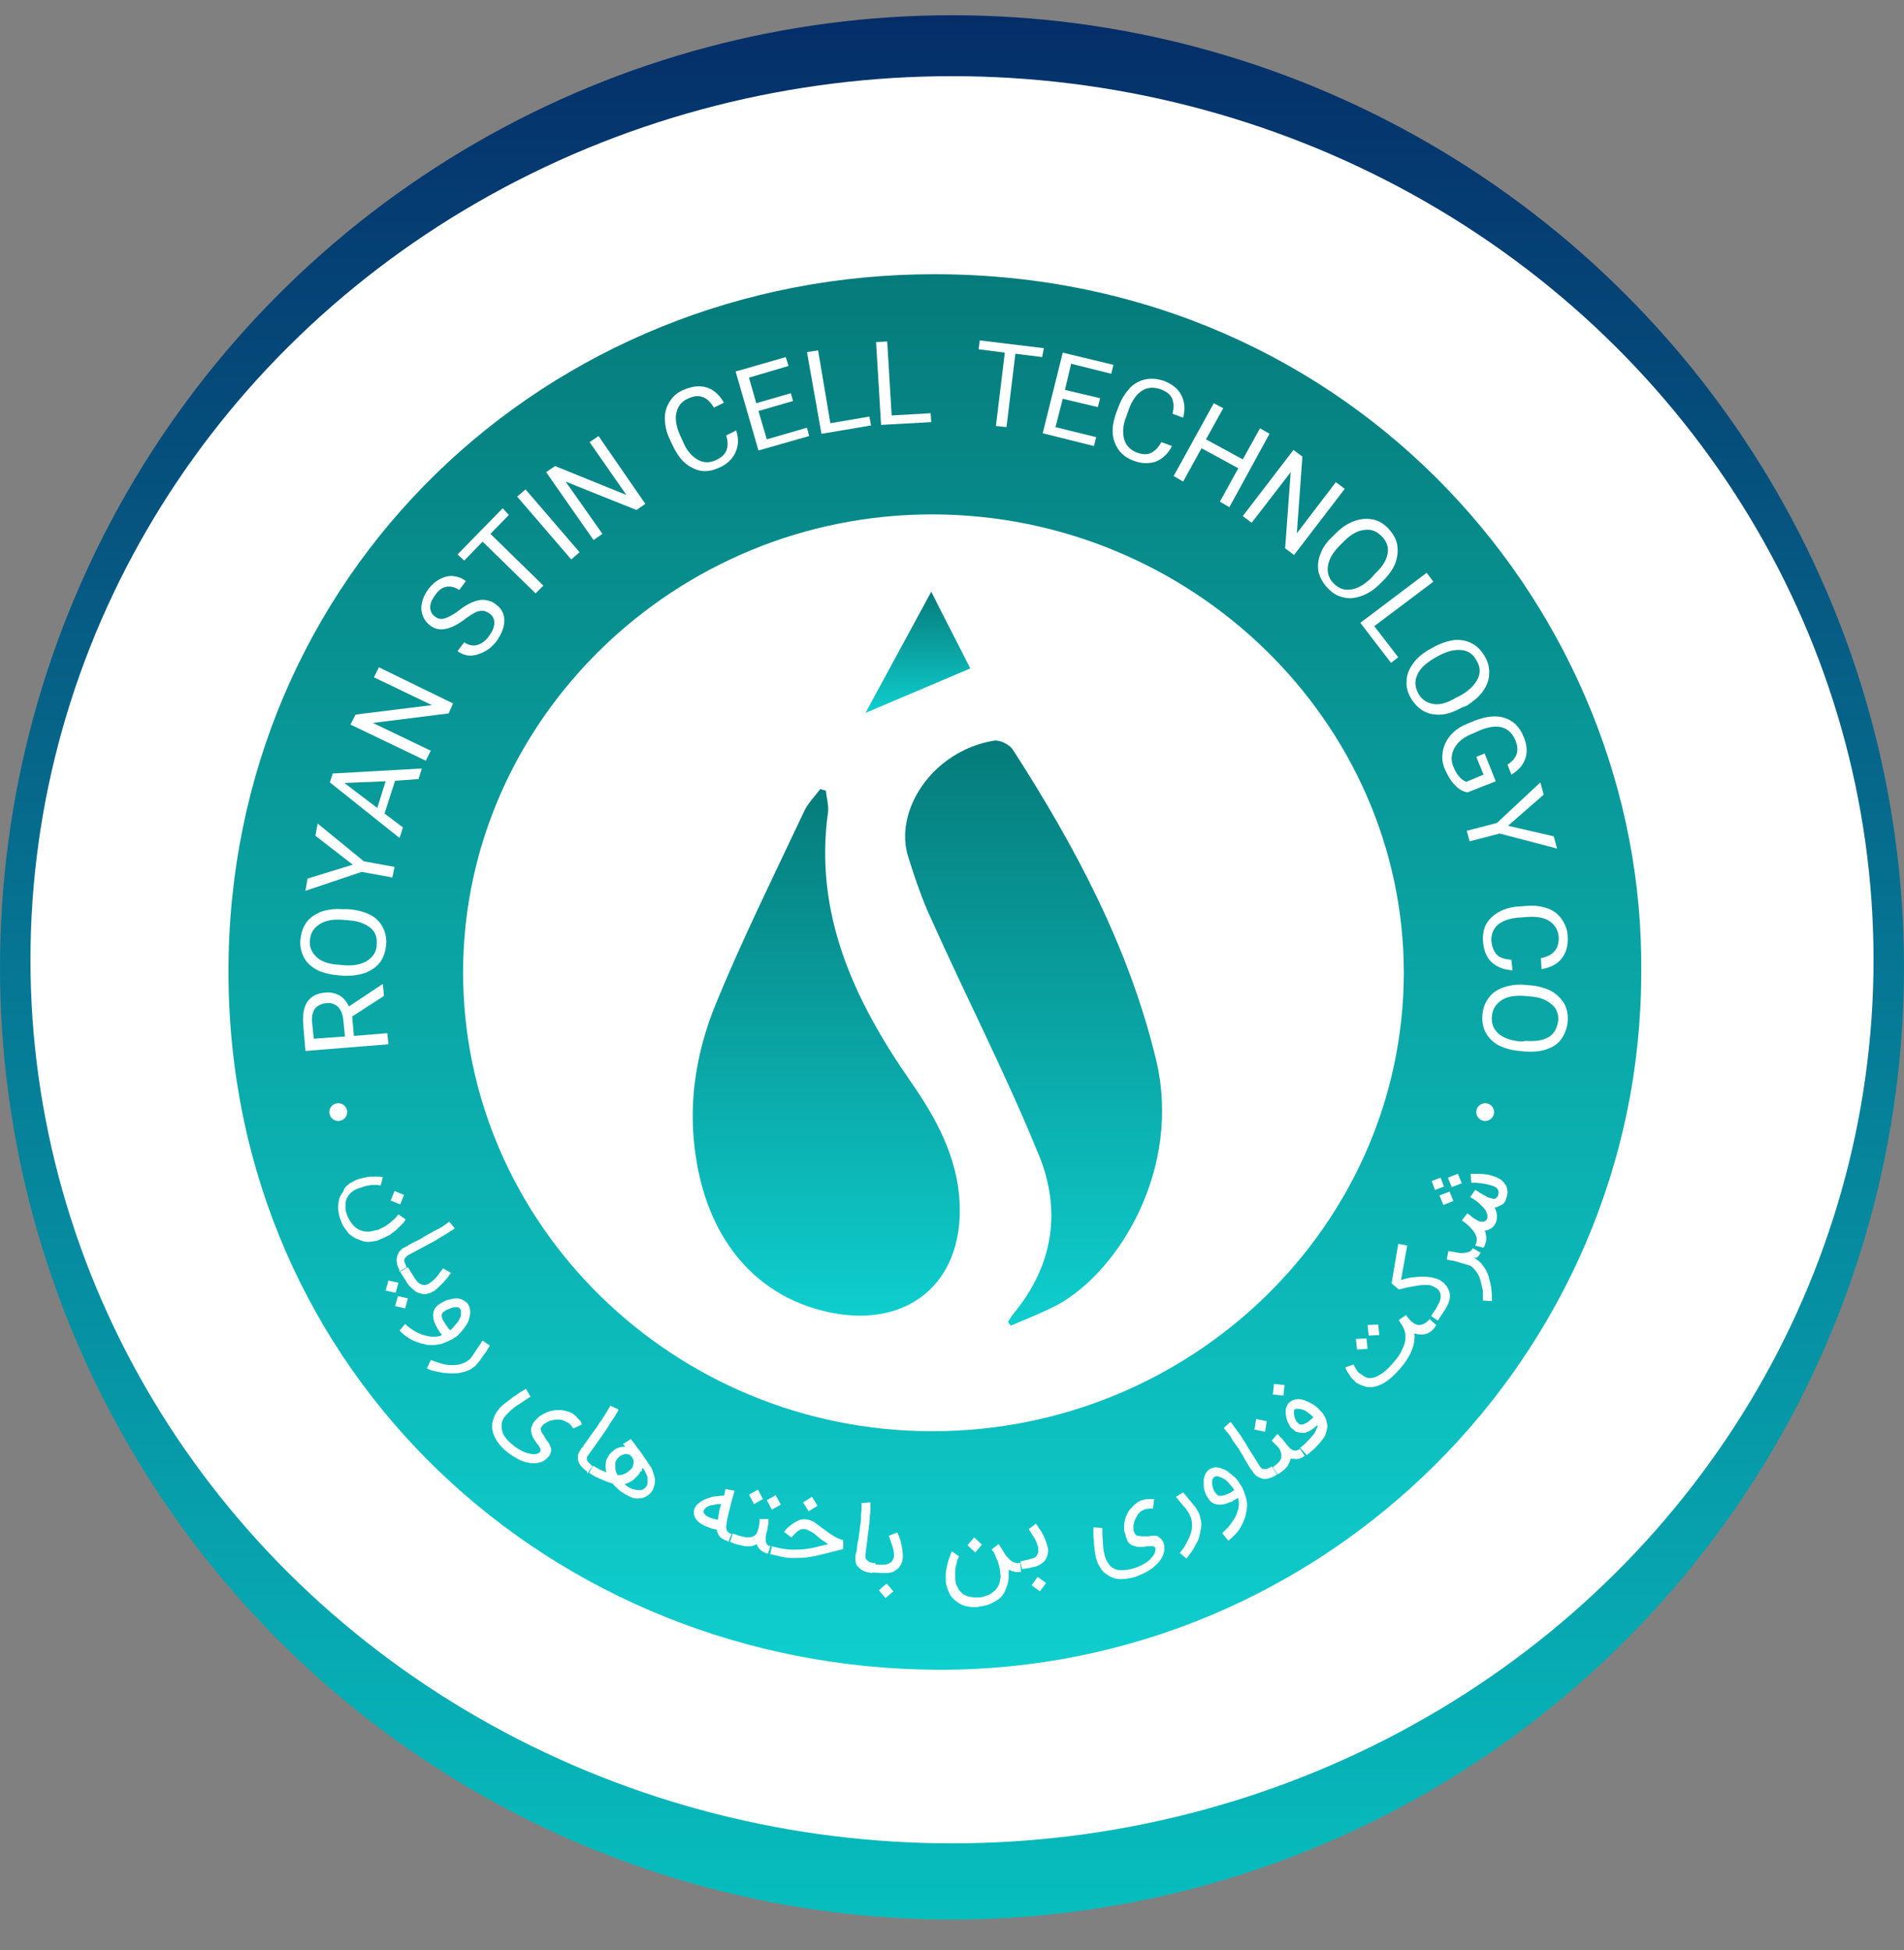
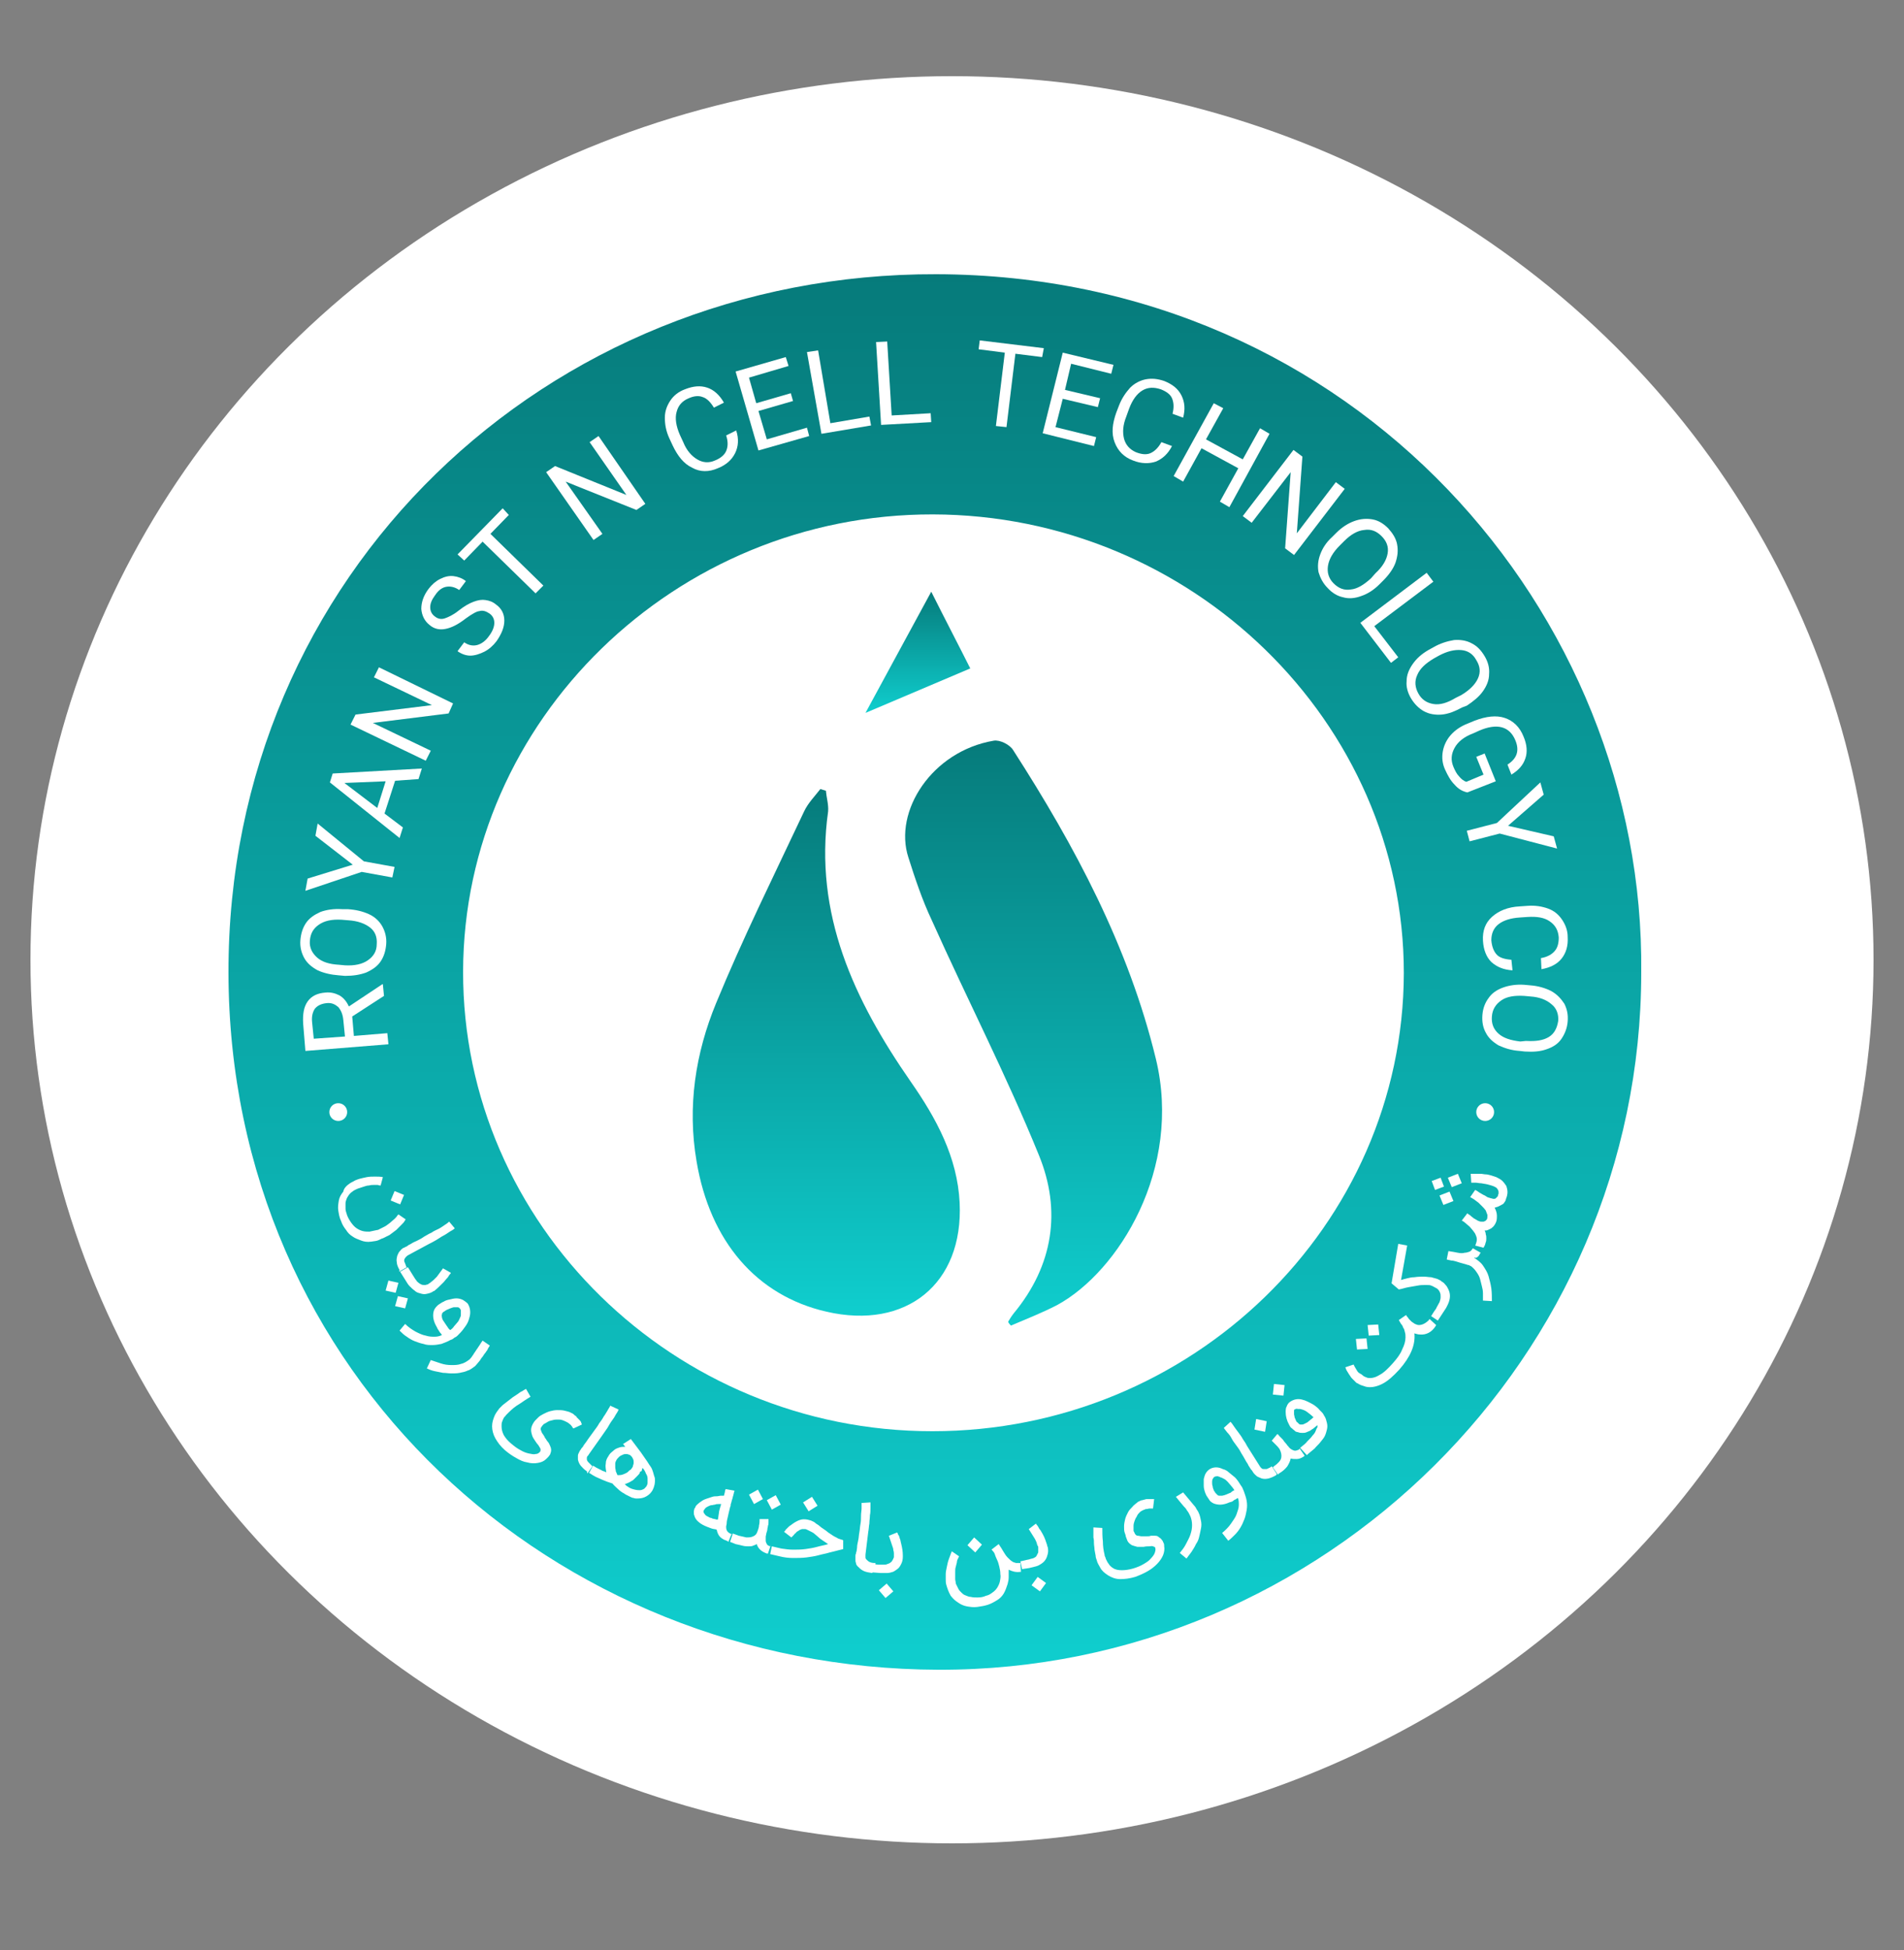
<svg xmlns="http://www.w3.org/2000/svg" width="125" height="128" viewBox="0 0 125 128" fill="none">
  <rect x="0" y="0" width="125" height="128" fill="#808080" stroke="none" />
-   <circle cx="62.5" cy="63.5" r="62.5" fill="url(#paint0_linear_56173_63027)" />
  <ellipse cx="62.5" cy="63" rx="60.5" ry="58" fill="white" />
  <path d="M107.749 63.839C107.749 88.984 86.967 109.677 61.612 109.604C36.331 109.531 15.037 90.225 15 63.839C14.963 37.744 35.855 17.927 61.466 18C89.016 18.073 108.005 40.299 107.749 63.839ZM61.246 33.766C44.343 33.73 30.44 47.27 30.403 63.766C30.367 80.371 44.233 93.947 61.21 93.947C78.223 93.947 92.126 80.444 92.163 63.875C92.163 47.379 78.223 33.803 61.246 33.766Z" fill="url(#paint1_linear_56173_63027)" />
  <path d="M54.221 51.905C54.258 52.343 54.404 52.817 54.368 53.255C53.416 60.007 56.087 65.664 59.783 70.992C61.466 73.401 62.856 75.956 63.002 78.948C63.258 84.276 59.49 87.306 54.258 86.101C49.648 85.043 46.611 81.466 45.733 76.247C45.111 72.634 45.66 69.131 47.014 65.846C48.77 61.576 50.819 57.452 52.794 53.255C53.051 52.708 53.49 52.27 53.856 51.795C53.965 51.832 54.112 51.868 54.221 51.905Z" fill="url(#paint2_linear_56173_63027)" />
  <path d="M66.186 86.758C66.296 86.576 66.406 86.393 66.552 86.21C69.15 83.072 69.699 79.459 68.198 75.809C66.076 70.59 63.479 65.554 61.174 60.408C60.552 59.094 60.076 57.671 59.637 56.284C58.649 53.255 61.174 49.313 65.235 48.62C65.637 48.547 66.296 48.876 66.516 49.24C70.577 55.554 74.089 62.123 75.882 69.496C77.638 76.722 73.43 83.473 69.406 85.663C68.418 86.174 67.394 86.576 66.369 87.013C66.296 86.94 66.223 86.867 66.186 86.758Z" fill="url(#paint3_linear_56173_63027)" />
  <path d="M63.699 43.876C61.284 44.898 59.052 45.847 56.82 46.796C58.174 44.314 59.564 41.723 61.138 38.84C62.089 40.738 62.967 42.416 63.699 43.876Z" fill="url(#paint4_linear_56173_63027)" />
  <path d="M23.123 66.723L23.233 68L25.428 67.818L25.501 68.547L20.05 68.985L19.903 67.197C19.867 66.577 19.94 66.102 20.196 65.737C20.452 65.372 20.855 65.19 21.367 65.153C21.696 65.117 21.989 65.19 22.282 65.336C22.538 65.482 22.757 65.737 22.904 66.066L25.099 64.606H25.135L25.209 65.372L23.123 66.723ZM22.647 68.037L22.538 66.942C22.501 66.577 22.391 66.321 22.208 66.102C21.989 65.92 21.769 65.81 21.44 65.847C21.111 65.883 20.855 65.993 20.672 66.212C20.525 66.431 20.452 66.723 20.489 67.088L20.599 68.183L22.647 68.037Z" fill="white" />
  <path d="M22.83 59.679C23.379 59.715 23.818 59.825 24.221 60.007C24.623 60.19 24.916 60.482 25.099 60.81C25.282 61.139 25.391 61.54 25.355 61.978C25.318 62.416 25.209 62.781 24.989 63.109C24.769 63.438 24.44 63.657 24.038 63.839C23.635 63.985 23.196 64.058 22.647 64.058L22.245 64.022C21.733 63.985 21.257 63.876 20.855 63.693C20.452 63.474 20.159 63.219 19.977 62.89C19.794 62.562 19.684 62.16 19.72 61.722C19.757 61.285 19.867 60.92 20.086 60.591C20.306 60.263 20.635 60.044 21.038 59.861C21.44 59.715 21.916 59.642 22.464 59.679H22.83ZM22.428 60.372C21.769 60.336 21.294 60.445 20.928 60.701C20.562 60.956 20.379 61.285 20.342 61.759C20.306 62.197 20.489 62.562 20.818 62.854C21.147 63.146 21.623 63.292 22.245 63.328L22.647 63.365C23.269 63.401 23.782 63.292 24.148 63.036C24.513 62.781 24.733 62.452 24.733 61.978C24.769 61.504 24.623 61.139 24.294 60.883C23.965 60.628 23.489 60.445 22.867 60.409L22.428 60.372Z" fill="white" />
  <path d="M23.159 56.759L20.708 54.861L20.854 54.058L23.891 56.54L25.903 56.905L25.757 57.598L23.745 57.233L20.049 58.474L20.196 57.671L23.159 56.759Z" fill="white" />
  <path d="M25.939 51.249L25.244 53.402L26.451 54.314L26.232 55.008L21.658 51.358L21.841 50.774L27.695 50.446L27.476 51.139L25.939 51.249ZM24.768 53.037L25.317 51.285L22.61 51.395L24.768 53.037Z" fill="white" />
  <path d="M29.744 46.175L29.452 46.832L24.476 47.453L28.281 49.278L27.951 49.934L23.012 47.562L23.341 46.905L28.354 46.285L24.549 44.46L24.878 43.803L29.744 46.175Z" fill="white" />
  <path d="M30.586 40.592C30.073 40.993 29.634 41.212 29.232 41.285C28.866 41.358 28.5 41.285 28.207 41.029C27.878 40.774 27.695 40.409 27.659 39.971C27.659 39.533 27.805 39.095 28.134 38.657C28.354 38.365 28.61 38.146 28.903 38C29.195 37.854 29.488 37.781 29.781 37.818C30.073 37.854 30.366 37.964 30.586 38.146L30.147 38.73C29.89 38.548 29.598 38.475 29.342 38.511C29.049 38.548 28.793 38.73 28.573 39.059C28.354 39.351 28.244 39.606 28.244 39.862C28.244 40.117 28.354 40.336 28.573 40.482C28.756 40.628 28.976 40.664 29.195 40.592C29.415 40.519 29.744 40.373 30.11 40.081C30.476 39.789 30.805 39.606 31.098 39.497C31.391 39.387 31.647 39.351 31.866 39.387C32.122 39.424 32.342 39.497 32.561 39.679C32.927 39.935 33.11 40.3 33.11 40.737C33.11 41.175 32.927 41.613 32.598 42.088C32.379 42.38 32.086 42.635 31.793 42.781C31.5 42.927 31.171 43.037 30.878 43.037C30.586 43.037 30.293 42.927 30.037 42.745L30.476 42.161C30.732 42.343 31.025 42.416 31.317 42.343C31.61 42.27 31.903 42.051 32.122 41.723C32.342 41.431 32.452 41.139 32.452 40.883C32.452 40.628 32.342 40.409 32.122 40.263C31.903 40.117 31.683 40.044 31.464 40.117C31.317 40.117 30.988 40.3 30.586 40.592Z" fill="white" />
  <path d="M33.404 33.803L32.197 35.044L35.672 38.438L35.16 38.949L31.684 35.554L30.477 36.795L30.038 36.394L33.002 33.365L33.404 33.803Z" fill="white" />
-   <path d="M38.05 36.249L37.502 36.723L33.953 32.599L34.501 32.125L38.05 36.249Z" fill="white" />
  <path d="M42.367 33.074L41.782 33.475L37.136 31.614L39.55 35.045L38.965 35.446L35.855 30.994L36.44 30.592L41.124 32.49L38.709 29.023L39.294 28.622L42.367 33.074Z" fill="white" />
  <path d="M48.332 28.256C48.514 28.803 48.478 29.314 48.258 29.752C48.039 30.19 47.673 30.518 47.124 30.737C46.539 30.993 45.953 30.993 45.441 30.701C44.892 30.445 44.49 29.934 44.161 29.241L43.941 28.767C43.722 28.292 43.648 27.854 43.648 27.416C43.648 26.978 43.795 26.613 44.014 26.285C44.234 25.956 44.563 25.701 44.966 25.555C45.514 25.336 45.99 25.299 46.429 25.445C46.868 25.591 47.234 25.92 47.527 26.431L46.868 26.759C46.649 26.394 46.392 26.139 46.136 26.066C45.88 25.956 45.551 25.993 45.222 26.139C44.783 26.321 44.526 26.613 44.417 27.051C44.307 27.453 44.38 27.964 44.636 28.548L44.856 29.022C45.075 29.57 45.405 29.934 45.77 30.153C46.136 30.372 46.539 30.409 46.941 30.226C47.307 30.08 47.563 29.861 47.673 29.606C47.783 29.351 47.819 29.022 47.673 28.584L48.332 28.256Z" fill="white" />
  <path d="M52.063 26.322L49.794 26.979L50.343 28.84L52.978 28.073L53.124 28.621L49.794 29.57L48.294 24.387L51.587 23.439L51.77 24.022L49.172 24.789L49.648 26.468L51.917 25.811L52.063 26.322Z" fill="white" />
  <path d="M54.515 27.781L57.076 27.343L57.186 27.927L53.929 28.475L52.978 23.11L53.71 23L54.515 27.781Z" fill="white" />
  <path d="M58.539 27.271L61.1 27.125L61.137 27.709L57.844 27.891L57.515 22.453L58.246 22.417L58.539 27.271Z" fill="white" />
  <path d="M68.418 23.439L66.662 23.22L66.077 28.037L65.382 27.964L65.967 23.147L64.248 22.928L64.321 22.344L68.528 22.855L68.418 23.439Z" fill="white" />
  <path d="M72.076 26.724L69.771 26.177L69.296 28.038L71.966 28.695L71.82 29.279L68.454 28.439L69.771 23.148L73.101 23.95L72.954 24.534L70.32 23.877L69.918 25.593L72.223 26.14L72.076 26.724Z" fill="white" />
  <path d="M76.942 29.278C76.686 29.789 76.32 30.117 75.881 30.3C75.442 30.446 74.93 30.446 74.381 30.227C73.795 30.008 73.393 29.606 73.173 29.022C72.954 28.438 73.027 27.818 73.283 27.088L73.466 26.614C73.649 26.139 73.905 25.774 74.198 25.446C74.491 25.154 74.856 24.971 75.222 24.898C75.625 24.825 75.991 24.862 76.43 25.008C76.978 25.227 77.344 25.519 77.564 25.957C77.783 26.395 77.82 26.869 77.674 27.416L76.978 27.161C77.088 26.723 77.052 26.395 76.942 26.139C76.832 25.884 76.576 25.701 76.21 25.555C75.771 25.409 75.369 25.409 75.003 25.628C74.637 25.847 74.344 26.249 74.125 26.833L73.942 27.343C73.722 27.891 73.686 28.365 73.795 28.803C73.905 29.205 74.161 29.497 74.564 29.679C74.93 29.825 75.259 29.862 75.515 29.752C75.771 29.643 76.027 29.424 76.247 29.022L76.942 29.278Z" fill="white" />
  <path d="M80.71 33.292L80.088 32.928L81.296 30.738L78.881 29.424L77.674 31.614L77.052 31.249L79.686 26.468L80.308 26.796L79.174 28.84L81.589 30.154L82.723 28.11L83.345 28.475L80.71 33.292Z" fill="white" />
  <path d="M84.955 36.431L84.37 35.993L84.735 30.994L82.174 34.315L81.589 33.877L84.918 29.534L85.504 29.972L85.138 35.008L87.699 31.65L88.284 32.088L84.955 36.431Z" fill="white" />
  <path d="M90.552 38.365C90.187 38.73 89.784 38.986 89.345 39.132C88.943 39.278 88.54 39.314 88.174 39.205C87.808 39.132 87.442 38.913 87.15 38.584C86.857 38.292 86.674 37.927 86.564 37.562C86.491 37.161 86.528 36.796 86.674 36.394C86.82 35.993 87.077 35.591 87.442 35.263L87.735 34.971C88.101 34.606 88.504 34.351 88.906 34.205C89.308 34.059 89.711 34.022 90.113 34.095C90.516 34.168 90.845 34.387 91.138 34.679C91.43 35.008 91.65 35.336 91.723 35.737C91.796 36.139 91.76 36.504 91.614 36.942C91.467 37.343 91.174 37.745 90.808 38.11L90.552 38.365ZM90.296 37.635C90.772 37.197 91.028 36.759 91.101 36.321C91.174 35.883 91.028 35.518 90.699 35.19C90.37 34.861 90.004 34.715 89.565 34.788C89.126 34.825 88.686 35.081 88.247 35.518L87.955 35.81C87.516 36.248 87.26 36.686 87.186 37.124C87.113 37.562 87.223 37.964 87.552 38.292C87.882 38.62 88.247 38.767 88.686 38.694C89.089 38.657 89.528 38.402 90.004 37.964L90.296 37.635Z" fill="white" />
  <path d="M90.223 41.102L91.796 43.146L91.32 43.511L89.308 40.883L93.662 37.599L94.101 38.183L90.223 41.102Z" fill="white" />
  <path d="M96.004 46.431C95.529 46.686 95.09 46.868 94.651 46.905C94.212 46.941 93.809 46.868 93.48 46.686C93.151 46.503 92.858 46.212 92.638 45.846C92.419 45.482 92.309 45.08 92.346 44.715C92.346 44.314 92.492 43.949 92.748 43.584C93.004 43.219 93.334 42.927 93.773 42.671L94.102 42.489C94.541 42.233 95.017 42.087 95.456 42.014C95.895 41.978 96.297 42.051 96.626 42.233C96.992 42.416 97.249 42.708 97.468 43.073C97.688 43.438 97.797 43.839 97.761 44.241C97.761 44.642 97.614 45.007 97.358 45.372C97.102 45.737 96.736 46.029 96.297 46.321L96.004 46.431ZM95.931 45.628C96.48 45.299 96.846 44.934 97.029 44.533C97.212 44.131 97.175 43.73 96.919 43.328C96.7 42.927 96.37 42.708 95.931 42.671C95.492 42.635 95.017 42.744 94.468 43.036L94.139 43.219C93.59 43.547 93.224 43.876 93.041 44.314C92.858 44.715 92.895 45.117 93.114 45.518C93.334 45.919 93.663 46.139 94.102 46.212C94.541 46.285 95.017 46.139 95.566 45.81L95.931 45.628Z" fill="white" />
  <path d="M96.334 52.015C96.005 51.942 95.749 51.796 95.493 51.504C95.237 51.248 95.054 50.92 94.871 50.519C94.688 50.117 94.651 49.716 94.724 49.314C94.797 48.913 94.98 48.548 95.237 48.256C95.529 47.927 95.895 47.672 96.371 47.489L96.81 47.307C97.578 47.015 98.237 46.942 98.785 47.124C99.334 47.307 99.773 47.708 100.029 48.365C100.249 48.876 100.286 49.387 100.139 49.789C99.993 50.227 99.7 50.555 99.225 50.847L98.968 50.19C99.59 49.789 99.773 49.278 99.481 48.584C99.298 48.146 99.005 47.854 98.603 47.745C98.2 47.635 97.688 47.708 97.103 47.964L96.7 48.146C96.115 48.365 95.712 48.694 95.493 49.095C95.273 49.497 95.237 49.898 95.419 50.336C95.529 50.592 95.639 50.81 95.785 50.956C95.932 51.139 96.078 51.248 96.261 51.321L97.395 50.847L96.919 49.679L97.468 49.46L98.2 51.285L96.334 52.015Z" fill="white" />
  <path d="M99.004 54.205L102.004 54.898L102.224 55.701L98.456 54.715L96.48 55.226L96.297 54.533L98.273 54.022L101.126 51.358L101.346 52.161L99.004 54.205Z" fill="white" />
  <path d="M99.298 63.694C98.712 63.657 98.273 63.474 97.907 63.146C97.578 62.818 97.395 62.343 97.359 61.759C97.322 61.102 97.505 60.591 97.944 60.19C98.383 59.788 99.005 59.533 99.773 59.496L100.286 59.46C100.798 59.423 101.237 59.496 101.639 59.642C102.042 59.788 102.334 60.044 102.554 60.372C102.773 60.701 102.92 61.066 102.92 61.504C102.956 62.088 102.81 62.562 102.517 62.927C102.225 63.292 101.786 63.511 101.2 63.62L101.164 62.891C101.603 62.818 101.895 62.635 102.078 62.416C102.261 62.197 102.334 61.905 102.334 61.54C102.298 61.066 102.115 60.737 101.749 60.482C101.383 60.226 100.908 60.153 100.286 60.19L99.773 60.226C99.188 60.263 98.712 60.409 98.383 60.664C98.054 60.92 97.907 61.285 97.907 61.723C97.944 62.124 98.054 62.416 98.237 62.635C98.42 62.854 98.749 62.964 99.225 63L99.298 63.694Z" fill="white" />
  <path d="M99.773 68.985C99.224 68.949 98.785 68.803 98.383 68.62C98.017 68.401 97.724 68.146 97.541 67.781C97.358 67.452 97.285 67.051 97.322 66.613C97.358 66.175 97.505 65.81 97.724 65.518C97.944 65.189 98.273 64.971 98.675 64.825C99.078 64.679 99.553 64.606 100.066 64.642L100.468 64.679C100.98 64.715 101.456 64.861 101.822 65.044C102.224 65.263 102.48 65.555 102.7 65.883C102.883 66.248 102.956 66.613 102.92 67.051C102.883 67.489 102.737 67.854 102.517 68.182C102.298 68.511 101.968 68.73 101.529 68.876C101.127 69.022 100.651 69.058 100.102 69.022L99.773 68.985ZM100.175 68.328C100.834 68.365 101.31 68.292 101.676 68.073C102.041 67.854 102.224 67.489 102.298 67.014C102.334 66.576 102.188 66.175 101.858 65.919C101.529 65.627 101.054 65.445 100.468 65.409L100.066 65.372C99.444 65.335 98.931 65.409 98.566 65.664C98.2 65.919 97.98 66.248 97.944 66.722C97.907 67.197 98.053 67.562 98.383 67.854C98.712 68.146 99.188 68.292 99.81 68.365L100.175 68.328Z" fill="white" />
  <path d="M22.977 77.671C23.087 77.598 23.196 77.561 23.306 77.488C23.379 77.452 23.489 77.415 23.599 77.379C23.745 77.342 23.892 77.306 24.075 77.269C24.257 77.233 24.44 77.233 24.623 77.233C24.806 77.233 24.989 77.233 25.136 77.269L24.989 77.817C24.953 77.817 24.879 77.817 24.806 77.78C24.733 77.78 24.66 77.78 24.55 77.78C24.44 77.78 24.367 77.78 24.221 77.817C24.111 77.817 24.001 77.853 23.892 77.89C23.782 77.926 23.672 77.963 23.562 77.999C23.526 77.999 23.489 78.036 23.453 78.036C23.379 78.072 23.306 78.109 23.233 78.145C23.196 78.182 23.123 78.218 23.087 78.255C23.013 78.291 22.977 78.364 22.904 78.437C22.867 78.51 22.794 78.583 22.757 78.693C22.721 78.802 22.684 78.875 22.684 78.985C22.684 79.094 22.684 79.204 22.684 79.35C22.684 79.496 22.757 79.642 22.794 79.788C22.867 79.97 22.977 80.153 23.087 80.299C23.196 80.445 23.306 80.554 23.416 80.627C23.526 80.7 23.672 80.773 23.818 80.809C23.965 80.846 24.111 80.846 24.257 80.846C24.44 80.809 24.623 80.773 24.77 80.737H24.806C24.953 80.663 25.099 80.591 25.245 80.517C25.392 80.445 25.501 80.335 25.611 80.262C25.721 80.153 25.831 80.08 25.904 80.007C25.977 79.934 26.05 79.861 26.087 79.788C26.123 79.751 26.16 79.715 26.16 79.715L26.636 80.043C26.636 80.043 26.599 80.08 26.562 80.153C26.526 80.225 26.453 80.299 26.343 80.408C26.233 80.517 26.123 80.627 26.014 80.737C25.867 80.846 25.721 80.956 25.575 81.065C25.428 81.138 25.282 81.211 25.136 81.284C25.099 81.284 25.026 81.32 24.879 81.393C24.733 81.466 24.587 81.466 24.367 81.503C24.111 81.539 23.892 81.503 23.709 81.43C23.526 81.357 23.306 81.284 23.16 81.174C22.977 81.065 22.831 80.919 22.721 80.737C22.574 80.554 22.465 80.371 22.392 80.153C22.282 79.934 22.245 79.678 22.209 79.459C22.172 79.24 22.209 79.021 22.245 78.802C22.282 78.583 22.392 78.401 22.538 78.218C22.574 77.999 22.757 77.817 22.977 77.671ZM26.27 79.058L25.648 78.802L25.904 78.182L26.526 78.437L26.27 79.058Z" fill="white" />
  <path d="M26.233 83.364C26.123 83.182 26.05 82.999 26.05 82.853C26.013 82.707 26.05 82.561 26.086 82.415C26.123 82.342 26.16 82.233 26.196 82.196C26.233 82.123 26.306 82.087 26.343 82.014C26.416 81.977 26.452 81.904 26.526 81.904C26.599 81.868 26.635 81.831 26.672 81.831C26.672 81.831 26.745 81.795 26.782 81.758C26.818 81.722 26.928 81.685 27.038 81.612C27.147 81.539 27.257 81.503 27.404 81.43C27.55 81.357 27.696 81.284 27.843 81.174C27.989 81.101 28.135 80.992 28.318 80.919C28.465 80.809 28.648 80.736 28.794 80.663C28.94 80.59 29.087 80.481 29.196 80.408C29.306 80.335 29.416 80.262 29.489 80.189L29.855 80.627C29.782 80.7 29.672 80.773 29.526 80.846C29.416 80.919 29.27 81.028 29.123 81.101C28.977 81.174 28.831 81.284 28.648 81.393C28.465 81.503 28.318 81.576 28.172 81.649L26.818 82.379C26.745 82.415 26.708 82.452 26.672 82.488C26.635 82.525 26.599 82.561 26.562 82.634C26.526 82.707 26.526 82.78 26.562 82.853C26.599 82.926 26.635 83.036 26.672 83.145L26.708 83.182L26.196 83.474L26.233 83.364Z" fill="white" />
  <path d="M25.976 84.861L25.317 84.715L25.5 84.058L26.158 84.204L25.976 84.861ZM26.598 85.883L25.939 85.737L26.122 85.08L26.78 85.226L26.598 85.883ZM26.78 83.182L27.073 83.657C27.146 83.766 27.183 83.839 27.256 83.948C27.329 84.022 27.366 84.131 27.439 84.168C27.512 84.24 27.585 84.277 27.659 84.314C27.732 84.35 27.805 84.35 27.915 84.35C27.951 84.35 28.024 84.314 28.061 84.314C28.098 84.314 28.134 84.277 28.171 84.24C28.207 84.24 28.244 84.204 28.28 84.168C28.317 84.131 28.39 84.094 28.463 84.022C28.537 83.948 28.61 83.876 28.683 83.803L29.085 83.255L29.598 83.547C29.598 83.547 29.598 83.584 29.561 83.62C29.524 83.657 29.488 83.693 29.451 83.766C29.415 83.839 29.378 83.876 29.305 83.948C29.232 84.022 29.195 84.094 29.122 84.168C28.902 84.386 28.72 84.569 28.537 84.715C28.5 84.751 28.5 84.751 28.463 84.751C28.317 84.861 28.171 84.897 27.988 84.934C27.841 84.97 27.695 84.934 27.585 84.897C27.439 84.861 27.329 84.824 27.219 84.715C27.11 84.642 27 84.532 26.89 84.423C26.78 84.314 26.707 84.168 26.634 84.058L26.268 83.474L26.78 83.182Z" fill="white" />
  <path d="M26.598 86.904C26.817 87.123 27.037 87.269 27.293 87.415C27.512 87.525 27.732 87.634 27.951 87.671C28.171 87.744 28.354 87.744 28.537 87.744C28.72 87.744 28.866 87.707 29.013 87.634L28.939 87.525C28.903 87.488 28.866 87.452 28.83 87.379C28.793 87.306 28.72 87.233 28.683 87.123C28.464 86.758 28.391 86.43 28.464 86.102C28.5 85.956 28.573 85.846 28.683 85.737C28.756 85.663 28.793 85.627 28.866 85.591C28.939 85.554 29.013 85.481 29.122 85.445C29.232 85.372 29.342 85.335 29.525 85.299C29.671 85.262 29.817 85.226 29.964 85.226C30.11 85.226 30.256 85.262 30.403 85.335C30.513 85.408 30.622 85.481 30.696 85.554C30.842 85.773 30.915 86.065 30.842 86.393C30.805 86.539 30.769 86.685 30.696 86.831C30.622 86.977 30.513 87.123 30.403 87.269C30.293 87.415 30.183 87.525 30.037 87.671C29.964 87.744 29.891 87.78 29.817 87.817C29.744 87.89 29.671 87.926 29.561 87.963C29.378 88.072 29.159 88.145 28.976 88.218C28.793 88.255 28.573 88.291 28.391 88.291C28.208 88.291 27.988 88.291 27.805 88.218C27.622 88.182 27.403 88.109 27.22 88.036C27.037 87.963 26.854 87.853 26.708 87.744C26.525 87.634 26.378 87.488 26.232 87.342L26.598 86.904ZM30.183 85.882C30.147 85.846 30.11 85.809 30.037 85.809C29.964 85.809 29.891 85.809 29.817 85.809C29.744 85.809 29.671 85.846 29.561 85.882C29.488 85.919 29.378 85.956 29.305 85.992C29.269 86.028 29.232 86.028 29.195 86.065C29.159 86.102 29.122 86.102 29.086 86.138C29.049 86.174 29.013 86.211 29.013 86.284C29.013 86.32 28.976 86.393 29.013 86.43C29.013 86.466 29.013 86.539 29.049 86.576C29.049 86.612 29.086 86.685 29.122 86.722C29.159 86.758 29.159 86.795 29.195 86.831C29.232 86.904 29.305 86.977 29.342 87.05C29.342 87.05 29.378 87.087 29.415 87.16C29.452 87.196 29.488 87.269 29.561 87.306C29.671 87.233 29.744 87.16 29.817 87.05C29.891 86.977 29.964 86.868 30.037 86.795C30.11 86.722 30.147 86.612 30.183 86.539C30.22 86.466 30.256 86.393 30.256 86.32C30.256 86.284 30.256 86.248 30.256 86.211C30.256 86.174 30.256 86.138 30.256 86.102C30.256 86.065 30.256 86.028 30.256 85.992C30.22 85.956 30.22 85.919 30.183 85.882Z" fill="white" />
  <path d="M32.159 88.327C32.122 88.4 32.049 88.473 32.012 88.582C31.976 88.656 31.903 88.728 31.866 88.801C31.793 88.874 31.756 88.947 31.683 89.057C31.61 89.13 31.573 89.203 31.5 89.312C31.427 89.385 31.39 89.458 31.317 89.531C31.244 89.604 31.207 89.677 31.134 89.714C30.988 89.823 30.842 89.933 30.695 89.969C30.549 90.042 30.366 90.079 30.183 90.115C30 90.152 29.817 90.152 29.634 90.152C29.451 90.152 29.268 90.115 29.085 90.115C28.902 90.079 28.72 90.042 28.537 90.006C28.354 89.969 28.171 89.896 28.024 89.823L28.28 89.276C28.5 89.349 28.72 89.422 28.939 89.495C29.159 89.568 29.378 89.604 29.634 89.604C29.854 89.604 30.073 89.604 30.256 89.531C30.439 89.495 30.622 89.385 30.768 89.276C30.842 89.239 30.878 89.166 30.951 89.093C30.988 89.02 31.061 88.947 31.098 88.874C31.134 88.801 31.207 88.728 31.244 88.656C31.281 88.582 31.354 88.51 31.39 88.436C31.5 88.29 31.573 88.144 31.683 87.999L32.159 88.327Z" fill="white" />
  <path d="M37.501 92.744C37.611 92.78 37.684 92.853 37.757 92.926C37.794 92.926 37.83 92.963 37.867 93.036C37.904 93.072 37.977 93.145 38.05 93.218C38.123 93.291 38.16 93.364 38.16 93.4C38.196 93.474 38.196 93.474 38.196 93.51L37.647 93.766L37.611 93.729C37.574 93.692 37.574 93.656 37.538 93.62C37.501 93.583 37.465 93.51 37.391 93.474L37.355 93.437C37.318 93.4 37.245 93.364 37.172 93.328C37.099 93.291 37.025 93.255 36.916 93.218C36.806 93.182 36.733 93.182 36.623 93.182C36.513 93.182 36.403 93.182 36.294 93.218C36.184 93.255 36.074 93.255 35.964 93.328C35.855 93.4 35.782 93.437 35.708 93.474C35.672 93.51 35.672 93.51 35.635 93.546C35.599 93.583 35.562 93.656 35.525 93.692C35.489 93.766 35.489 93.838 35.525 93.912C35.562 93.984 35.562 94.058 35.635 94.13C35.672 94.203 35.745 94.276 35.782 94.386C35.855 94.459 35.891 94.568 35.964 94.641C36.038 94.714 36.074 94.824 36.111 94.897C36.147 94.97 36.184 95.079 36.184 95.189C36.184 95.298 36.147 95.371 36.111 95.481C36.074 95.517 36.038 95.59 36.001 95.627C35.964 95.663 35.891 95.736 35.855 95.773C35.708 95.919 35.525 95.992 35.306 96.028C35.086 96.065 34.867 96.065 34.611 95.992C34.355 95.955 34.135 95.846 33.879 95.7C33.623 95.554 33.403 95.408 33.147 95.189C32.855 94.933 32.672 94.678 32.525 94.422C32.379 94.167 32.306 93.875 32.306 93.62C32.306 93.364 32.379 93.145 32.489 92.89C32.562 92.744 32.672 92.598 32.781 92.452C32.855 92.379 32.928 92.306 33.001 92.233C33.111 92.16 33.22 92.05 33.33 91.977C33.44 91.904 33.55 91.795 33.659 91.722C33.769 91.649 33.879 91.576 33.989 91.503C34.098 91.43 34.172 91.357 34.281 91.32C34.355 91.284 34.428 91.211 34.464 91.211C34.501 91.174 34.538 91.174 34.538 91.174L34.83 91.685C34.574 91.831 34.318 92.014 34.098 92.16C33.842 92.306 33.623 92.488 33.403 92.707C33.367 92.744 33.294 92.817 33.22 92.89C33.184 92.963 33.111 92.999 33.074 93.072C33.037 93.145 33.001 93.218 32.964 93.328C32.928 93.4 32.928 93.51 32.928 93.62C32.928 93.802 32.964 93.984 33.074 94.203C33.184 94.386 33.33 94.568 33.55 94.751C33.769 94.933 33.952 95.079 34.172 95.189C34.355 95.298 34.538 95.371 34.72 95.408C34.903 95.444 35.05 95.481 35.16 95.444C35.306 95.444 35.379 95.371 35.452 95.298C35.489 95.262 35.489 95.189 35.489 95.116C35.452 95.043 35.416 94.97 35.342 94.86C35.269 94.787 35.196 94.678 35.123 94.568C35.05 94.459 34.977 94.349 34.94 94.24C34.903 94.13 34.867 93.984 34.867 93.875C34.867 93.729 34.903 93.62 34.977 93.474C35.013 93.4 35.086 93.291 35.16 93.218C35.196 93.182 35.269 93.109 35.342 93.036C35.416 92.963 35.525 92.89 35.672 92.817C35.818 92.744 35.964 92.671 36.111 92.634C36.257 92.598 36.403 92.561 36.586 92.561C36.769 92.561 36.916 92.561 37.062 92.598C37.208 92.634 37.391 92.671 37.501 92.744Z" fill="white" />
  <path d="M38.526 96.575C38.343 96.466 38.234 96.32 38.124 96.21C38.014 96.064 37.977 95.955 37.941 95.809C37.941 95.736 37.941 95.626 37.941 95.553C37.941 95.48 37.977 95.407 38.014 95.334C38.051 95.261 38.087 95.188 38.124 95.152C38.16 95.079 38.197 95.042 38.234 95.006C38.234 95.006 38.27 94.969 38.307 94.896C38.343 94.823 38.417 94.75 38.49 94.641C38.563 94.531 38.636 94.422 38.746 94.276C38.856 94.13 38.929 94.02 39.038 93.874C39.148 93.728 39.258 93.582 39.331 93.436C39.441 93.29 39.551 93.144 39.624 92.999C39.734 92.853 39.807 92.707 39.88 92.597C39.953 92.451 40.026 92.378 40.063 92.269L40.612 92.524C40.575 92.633 40.502 92.743 40.429 92.853C40.356 92.999 40.282 93.108 40.173 93.254C40.063 93.4 39.99 93.546 39.88 93.728C39.77 93.874 39.66 94.057 39.551 94.203L38.673 95.444C38.636 95.517 38.599 95.553 38.563 95.59C38.526 95.626 38.526 95.699 38.526 95.772C38.526 95.845 38.563 95.918 38.636 95.991C38.709 96.064 38.782 96.137 38.856 96.21L38.892 96.247L38.563 96.721L38.526 96.575Z" fill="white" />
  <path d="M38.928 96.211L39.002 96.247C39.111 96.32 39.185 96.357 39.258 96.393C39.331 96.43 39.404 96.466 39.477 96.503C39.55 96.539 39.587 96.576 39.66 96.576C39.697 96.612 39.77 96.612 39.807 96.649C39.77 96.43 39.733 96.247 39.77 96.065C39.77 95.882 39.843 95.736 39.916 95.627C39.953 95.554 40.026 95.444 40.099 95.371C40.172 95.298 40.282 95.225 40.355 95.152C40.465 95.079 40.575 95.043 40.685 95.006C40.794 94.97 40.941 94.97 41.05 94.97L40.904 94.787L41.416 94.459L42.075 95.335C42.185 95.481 42.294 95.663 42.404 95.809C42.514 95.955 42.587 96.101 42.697 96.247C42.807 96.393 42.843 96.539 42.88 96.649C42.916 96.795 42.953 96.904 42.99 97.014C43.026 97.342 42.953 97.598 42.843 97.817C42.734 97.999 42.624 98.109 42.441 98.218C42.258 98.328 42.075 98.364 41.819 98.364C41.746 98.364 41.672 98.364 41.599 98.328C41.526 98.328 41.453 98.291 41.38 98.254C41.307 98.218 41.233 98.181 41.16 98.145C41.087 98.109 41.014 98.072 40.977 98.035C40.831 97.963 40.685 97.853 40.575 97.744C40.465 97.634 40.319 97.525 40.209 97.379C40.099 97.342 39.989 97.306 39.88 97.269C39.77 97.233 39.624 97.16 39.514 97.123C39.367 97.05 39.258 97.014 39.111 96.941C38.965 96.868 38.855 96.795 38.745 96.722L38.672 96.685L38.928 96.211ZM41.49 96.357C41.526 96.32 41.563 96.247 41.563 96.174C41.599 96.101 41.599 96.065 41.599 95.992C41.599 95.919 41.599 95.846 41.563 95.773C41.526 95.7 41.49 95.627 41.453 95.59C41.416 95.554 41.38 95.554 41.38 95.517C41.307 95.481 41.27 95.481 41.16 95.444C41.087 95.444 40.977 95.444 40.904 95.481C40.831 95.517 40.721 95.554 40.648 95.627C40.575 95.7 40.502 95.773 40.465 95.846C40.429 95.919 40.392 95.992 40.392 96.065C40.392 96.138 40.392 96.211 40.392 96.32C40.392 96.393 40.429 96.503 40.429 96.576C40.465 96.649 40.502 96.758 40.538 96.831C40.648 96.831 40.758 96.831 40.868 96.795C40.977 96.758 41.05 96.722 41.124 96.685C41.197 96.649 41.27 96.576 41.343 96.503C41.38 96.503 41.453 96.43 41.49 96.357ZM42.002 96.685C41.965 96.758 41.892 96.831 41.819 96.904C41.746 96.977 41.672 97.05 41.599 97.123C41.526 97.196 41.416 97.233 41.307 97.306C41.197 97.342 41.087 97.415 41.014 97.415C41.05 97.452 41.087 97.488 41.124 97.525C41.16 97.561 41.197 97.561 41.233 97.598C41.38 97.707 41.526 97.744 41.672 97.78C41.819 97.817 41.929 97.817 42.002 97.817C42.112 97.817 42.185 97.78 42.258 97.744C42.331 97.707 42.368 97.634 42.441 97.561C42.477 97.488 42.514 97.415 42.514 97.342C42.514 97.269 42.514 97.16 42.514 97.05C42.514 96.941 42.477 96.831 42.404 96.722C42.368 96.612 42.294 96.466 42.185 96.357C42.148 96.43 42.148 96.503 42.112 96.576C42.038 96.576 42.002 96.612 42.002 96.685Z" fill="white" />
  <path d="M48.039 100.662L47.82 101.21L47.783 101.173C47.71 101.137 47.637 101.1 47.527 101.064C47.454 101.027 47.344 100.954 47.271 100.881C47.161 100.772 47.088 100.589 47.051 100.407C46.942 100.37 46.832 100.37 46.722 100.334C46.612 100.297 46.539 100.261 46.429 100.224C45.954 100.042 45.661 99.786 45.588 99.495C45.551 99.421 45.551 99.349 45.551 99.239C45.551 99.129 45.588 99.093 45.588 99.02L45.624 98.984C45.661 98.947 45.661 98.874 45.698 98.838C45.734 98.801 45.771 98.764 45.807 98.728C45.881 98.655 45.99 98.582 46.1 98.509C46.21 98.436 46.32 98.4 46.429 98.363C46.539 98.327 46.649 98.29 46.759 98.254C46.868 98.217 46.978 98.217 47.051 98.217C47.161 98.217 47.234 98.181 47.307 98.181C47.381 98.181 47.454 98.181 47.527 98.181C47.564 98.035 47.6 97.925 47.6 97.852C47.637 97.779 47.637 97.743 47.637 97.743L48.222 97.852C48.222 97.852 48.222 97.889 48.186 97.962C48.186 98.035 48.149 98.071 48.149 98.144C48.112 98.217 48.112 98.29 48.076 98.4C48.039 98.473 48.039 98.546 48.003 98.655C47.966 98.728 47.966 98.801 47.966 98.838C47.966 98.874 47.929 98.91 47.929 98.947C47.856 99.203 47.82 99.421 47.783 99.567C47.746 99.713 47.71 99.859 47.71 99.969C47.71 100.078 47.673 100.151 47.673 100.188C47.673 100.224 47.673 100.261 47.673 100.261C47.673 100.37 47.71 100.48 47.783 100.553C47.856 100.626 47.929 100.662 48.076 100.735L48.039 100.662ZM47.344 98.728C47.307 98.728 47.234 98.728 47.161 98.728C47.088 98.728 47.015 98.728 46.942 98.765C46.868 98.765 46.795 98.801 46.722 98.801C46.649 98.801 46.576 98.838 46.502 98.874C46.429 98.91 46.356 98.947 46.32 98.984C46.283 99.02 46.246 99.093 46.21 99.129C46.173 99.203 46.173 99.239 46.21 99.312C46.246 99.349 46.283 99.421 46.32 99.458C46.356 99.495 46.429 99.531 46.502 99.567C46.576 99.604 46.612 99.64 46.685 99.64C46.685 99.64 46.722 99.64 46.759 99.677C46.795 99.677 46.868 99.713 46.942 99.713C47.015 99.75 47.088 99.75 47.124 99.75C47.161 99.64 47.161 99.495 47.198 99.312C47.198 99.203 47.271 98.984 47.344 98.728Z" fill="white" />
  <path d="M50.6 101.429L50.417 101.977H50.343C50.16 101.904 50.014 101.831 49.904 101.721C49.795 101.612 49.721 101.502 49.685 101.356C49.612 101.393 49.539 101.429 49.429 101.466C49.356 101.502 49.246 101.502 49.136 101.502C49.026 101.502 48.917 101.502 48.77 101.466C48.624 101.429 48.477 101.393 48.295 101.356L47.929 101.21L48.112 100.663L48.514 100.809C48.697 100.845 48.843 100.882 48.99 100.918C49.136 100.918 49.246 100.918 49.356 100.882C49.465 100.845 49.539 100.809 49.612 100.736C49.685 100.663 49.721 100.553 49.758 100.444C49.795 100.334 49.831 100.225 49.831 100.115C49.868 100.006 49.868 99.86 49.868 99.714H50.453C50.453 99.787 50.453 99.86 50.453 99.933C50.453 100.006 50.453 100.079 50.417 100.152C50.417 100.225 50.38 100.298 50.38 100.371C50.38 100.444 50.343 100.553 50.307 100.663C50.307 100.736 50.27 100.809 50.27 100.882C50.27 100.955 50.27 101.028 50.27 101.137C50.27 101.21 50.307 101.283 50.343 101.356C50.38 101.429 50.453 101.466 50.563 101.502L50.6 101.429ZM50.087 98.4L49.502 98.729L49.173 98.108L49.758 97.78L50.087 98.4ZM51.258 98.765L50.673 99.094L50.343 98.473L50.929 98.145L51.258 98.765Z" fill="white" />
  <path d="M50.673 101.502L51.295 101.648C51.551 101.684 51.807 101.721 52.063 101.721C52.319 101.721 52.575 101.721 52.868 101.684C53.124 101.648 53.38 101.611 53.636 101.539C53.892 101.466 54.148 101.429 54.368 101.356C54.258 101.283 54.148 101.21 54.039 101.137C53.929 101.064 53.819 100.991 53.709 100.882C53.636 100.809 53.563 100.772 53.49 100.699C53.417 100.626 53.344 100.59 53.27 100.553C53.197 100.517 53.124 100.48 53.051 100.444C52.978 100.407 52.905 100.371 52.868 100.371C52.795 100.371 52.722 100.371 52.648 100.371C52.575 100.407 52.502 100.407 52.429 100.48C52.356 100.517 52.283 100.553 52.246 100.626C52.173 100.663 52.136 100.736 52.1 100.772C52.063 100.809 52.026 100.845 51.99 100.882C51.953 100.918 51.953 100.918 51.953 100.918L51.478 100.553C51.478 100.553 51.478 100.517 51.514 100.517C51.551 100.48 51.551 100.444 51.587 100.407C51.624 100.371 51.661 100.334 51.734 100.261C51.77 100.225 51.843 100.152 51.917 100.115C52.1 99.969 52.283 99.86 52.465 99.787C52.648 99.714 52.831 99.714 53.014 99.75C53.124 99.787 53.197 99.787 53.27 99.823C53.344 99.86 53.453 99.896 53.527 99.969C53.6 100.042 53.709 100.079 53.783 100.152C53.856 100.225 53.966 100.298 54.075 100.371C54.185 100.444 54.295 100.517 54.368 100.59C54.478 100.663 54.588 100.736 54.697 100.809C54.807 100.882 54.917 100.918 55.027 100.991C55.136 101.028 55.246 101.064 55.356 101.101V101.684C55.21 101.721 55.063 101.757 54.917 101.794C54.77 101.83 54.624 101.867 54.478 101.903C54.258 101.976 54.002 102.013 53.746 102.086C53.49 102.159 53.197 102.195 52.941 102.232C52.648 102.268 52.356 102.268 52.063 102.268C51.77 102.268 51.478 102.232 51.185 102.159L50.563 102.013L50.673 101.502ZM53.673 98.838L53.087 99.203L52.722 98.619L53.307 98.254L53.673 98.838Z" fill="white" />
  <path d="M57.222 103.254C57.002 103.217 56.819 103.181 56.673 103.108C56.526 103.035 56.417 102.925 56.307 102.816C56.234 102.743 56.197 102.67 56.197 102.597C56.161 102.524 56.161 102.451 56.161 102.378C56.161 102.305 56.161 102.232 56.161 102.159C56.161 102.086 56.161 102.049 56.197 101.976C56.197 101.976 56.197 101.903 56.234 101.83C56.234 101.757 56.27 101.648 56.27 101.538C56.27 101.429 56.307 101.283 56.344 101.1C56.38 100.954 56.38 100.772 56.417 100.589C56.453 100.407 56.453 100.224 56.49 100.042C56.526 99.859 56.526 99.677 56.526 99.495C56.526 99.312 56.563 99.166 56.563 99.02C56.563 98.874 56.563 98.765 56.563 98.655L57.148 98.619C57.148 98.728 57.148 98.838 57.148 98.984C57.148 99.13 57.148 99.312 57.112 99.458C57.112 99.641 57.075 99.823 57.075 100.005C57.039 100.188 57.039 100.37 57.002 100.553L56.819 102.049C56.819 102.122 56.819 102.195 56.819 102.232C56.819 102.305 56.856 102.341 56.892 102.378C56.929 102.414 57.002 102.487 57.075 102.524C57.148 102.56 57.258 102.597 57.405 102.597H57.478L57.405 103.181L57.222 103.254Z" fill="white" />
  <path d="M57.332 102.67L57.661 102.707C57.771 102.707 57.881 102.707 57.991 102.707C58.1 102.707 58.173 102.707 58.247 102.67C58.32 102.634 58.393 102.634 58.466 102.561C58.539 102.524 58.576 102.451 58.613 102.378C58.649 102.342 58.649 102.269 58.686 102.232C58.686 102.196 58.686 102.159 58.686 102.086C58.686 102.05 58.686 102.013 58.686 101.977C58.686 101.94 58.686 101.867 58.649 101.758C58.649 101.648 58.613 101.575 58.576 101.466L58.356 100.809L58.905 100.59C58.905 100.59 58.905 100.626 58.942 100.663C58.942 100.699 58.978 100.772 59.015 100.809C59.052 100.882 59.052 100.955 59.088 101.028C59.125 101.101 59.125 101.21 59.161 101.32C59.235 101.612 59.271 101.867 59.271 102.086C59.271 102.123 59.271 102.159 59.271 102.196C59.271 102.378 59.235 102.524 59.161 102.67C59.088 102.816 59.015 102.926 58.905 102.999C58.795 103.072 58.722 103.145 58.613 103.181C58.503 103.218 58.356 103.254 58.247 103.254C58.1 103.254 57.954 103.254 57.808 103.254L57.332 103.218V102.67ZM58.649 104.458L58.137 104.896L57.698 104.385L58.21 103.947L58.649 104.458Z" fill="white" />
  <path d="M62.124 104.021C62.088 103.911 62.088 103.765 62.088 103.656C62.088 103.583 62.088 103.473 62.088 103.327C62.088 103.181 62.124 103.035 62.161 102.853C62.198 102.67 62.234 102.488 62.307 102.305C62.381 102.123 62.417 101.977 62.49 101.831L62.966 102.159C62.929 102.196 62.929 102.269 62.893 102.305C62.856 102.378 62.82 102.451 62.82 102.561C62.783 102.67 62.783 102.743 62.746 102.853C62.71 102.962 62.71 103.072 62.71 103.181C62.71 103.291 62.71 103.4 62.71 103.546C62.71 103.583 62.71 103.619 62.71 103.656C62.71 103.729 62.746 103.838 62.746 103.911C62.746 103.948 62.783 104.021 62.82 104.094C62.856 104.167 62.893 104.24 62.929 104.313C62.966 104.386 63.039 104.459 63.112 104.532C63.185 104.605 63.259 104.678 63.368 104.714C63.478 104.75 63.588 104.823 63.734 104.823C63.881 104.86 64.027 104.86 64.173 104.86C64.393 104.86 64.576 104.823 64.722 104.75C64.905 104.714 65.015 104.641 65.161 104.532C65.271 104.459 65.381 104.349 65.454 104.24C65.527 104.13 65.6 103.984 65.637 103.838C65.673 103.656 65.71 103.473 65.673 103.327V103.291C65.673 103.145 65.637 102.962 65.6 102.816C65.564 102.67 65.527 102.524 65.454 102.378C65.381 102.232 65.344 102.123 65.308 102.013C65.271 101.904 65.198 101.831 65.161 101.794C65.125 101.721 65.088 101.721 65.088 101.721L65.564 101.356C65.564 101.356 65.6 101.393 65.637 101.466C65.673 101.539 65.747 101.612 65.82 101.758C65.93 101.94 66.039 102.123 66.149 102.232C66.259 102.342 66.369 102.451 66.442 102.488C66.515 102.561 66.625 102.561 66.698 102.597C66.771 102.597 66.844 102.597 66.917 102.597H66.991L67.027 103.181H66.954C66.698 103.218 66.442 103.145 66.222 103.035C66.222 103.072 66.222 103.145 66.222 103.181C66.222 103.291 66.222 103.4 66.222 103.546C66.222 103.692 66.186 103.838 66.149 103.984C66.076 104.203 66.003 104.422 65.893 104.605C65.783 104.787 65.637 104.933 65.454 105.042C65.271 105.152 65.088 105.261 64.868 105.334C64.649 105.407 64.43 105.444 64.173 105.48C63.917 105.517 63.698 105.48 63.478 105.444C63.259 105.407 63.039 105.298 62.893 105.188C62.71 105.079 62.563 104.933 62.417 104.75C62.271 104.495 62.198 104.276 62.124 104.021ZM64.466 101.393L64.027 101.904L63.515 101.429L63.954 100.918L64.466 101.393Z" fill="white" />
  <path d="M66.991 102.489L67.32 102.416C67.43 102.379 67.54 102.379 67.613 102.343C67.723 102.306 67.796 102.306 67.869 102.27C67.942 102.233 68.016 102.197 68.052 102.124C68.089 102.051 68.125 101.978 68.162 101.905C68.162 101.868 68.162 101.795 68.162 101.722C68.162 101.686 68.162 101.649 68.162 101.576C68.162 101.54 68.162 101.503 68.125 101.467C68.089 101.43 68.089 101.357 68.052 101.248C68.016 101.175 67.979 101.065 67.906 100.956L67.54 100.372L68.016 100.007C68.016 100.007 68.016 100.043 68.052 100.08C68.089 100.116 68.125 100.153 68.162 100.226C68.199 100.299 68.235 100.372 68.308 100.445C68.345 100.518 68.418 100.627 68.455 100.7C68.601 100.956 68.674 101.211 68.747 101.43C68.747 101.467 68.747 101.503 68.784 101.54C68.821 101.722 68.821 101.868 68.784 102.014C68.747 102.16 68.711 102.27 68.638 102.379C68.564 102.489 68.491 102.562 68.382 102.635C68.272 102.708 68.162 102.78 68.016 102.817C67.869 102.853 67.723 102.89 67.577 102.926L67.101 102.999L66.991 102.489ZM68.674 103.912L68.272 104.459L67.723 104.058L68.125 103.51L68.674 103.912Z" fill="white" />
  <path d="M74.71 98.582C74.82 98.545 74.893 98.472 75.003 98.472C75.04 98.472 75.076 98.436 75.149 98.436C75.222 98.399 75.296 98.399 75.405 98.399C75.515 98.399 75.588 98.399 75.662 98.399C75.735 98.399 75.771 98.399 75.771 98.399L75.698 99.02H75.625C75.588 99.02 75.552 99.02 75.478 99.02C75.405 99.02 75.332 99.056 75.259 99.056H75.222C75.149 99.093 75.113 99.093 75.04 99.129C74.966 99.166 74.893 99.202 74.82 99.275C74.747 99.348 74.674 99.421 74.637 99.531C74.564 99.64 74.527 99.713 74.491 99.823C74.454 99.932 74.418 100.042 74.418 100.151C74.418 100.261 74.418 100.37 74.418 100.443C74.418 100.48 74.418 100.516 74.454 100.553C74.491 100.626 74.491 100.662 74.527 100.699C74.564 100.772 74.637 100.808 74.71 100.808C74.783 100.808 74.856 100.845 74.966 100.845C75.04 100.845 75.149 100.845 75.259 100.845C75.369 100.845 75.478 100.845 75.552 100.808C75.662 100.808 75.771 100.808 75.844 100.808C75.954 100.808 76.027 100.845 76.1 100.918C76.174 100.954 76.247 101.027 76.32 101.137C76.357 101.173 76.357 101.246 76.393 101.283C76.43 101.356 76.43 101.429 76.43 101.502C76.466 101.684 76.43 101.903 76.357 102.085C76.283 102.268 76.137 102.487 75.954 102.669C75.771 102.852 75.588 102.998 75.332 103.144C75.076 103.29 74.82 103.399 74.527 103.509C74.161 103.618 73.832 103.655 73.539 103.655C73.247 103.655 72.954 103.545 72.734 103.399C72.515 103.253 72.332 103.107 72.222 102.888C72.149 102.742 72.039 102.596 72.003 102.414C71.966 102.304 71.93 102.231 71.93 102.122C71.893 101.976 71.893 101.866 71.856 101.721C71.856 101.575 71.82 101.429 71.82 101.319C71.82 101.173 71.82 101.064 71.783 100.918C71.783 100.808 71.783 100.699 71.783 100.589C71.783 100.48 71.783 100.407 71.783 100.37C71.783 100.297 71.783 100.261 71.783 100.261L72.369 100.297C72.369 100.589 72.369 100.881 72.405 101.173C72.405 101.465 72.442 101.757 72.515 102.049C72.515 102.122 72.552 102.195 72.588 102.268V102.304C72.625 102.377 72.661 102.45 72.698 102.523C72.734 102.596 72.808 102.669 72.844 102.742C72.917 102.815 72.991 102.888 73.064 102.925C73.21 103.034 73.43 103.071 73.649 103.071C73.869 103.071 74.125 103.034 74.381 102.961C74.637 102.888 74.893 102.779 75.076 102.669C75.259 102.56 75.442 102.45 75.552 102.304C75.662 102.195 75.771 102.049 75.808 101.939C75.844 101.83 75.881 101.721 75.844 101.611C75.844 101.538 75.771 101.538 75.698 101.502C75.625 101.465 75.552 101.502 75.442 101.502C75.332 101.502 75.222 101.502 75.076 101.538C74.93 101.538 74.82 101.538 74.674 101.538C74.527 101.502 74.418 101.465 74.308 101.429C74.198 101.356 74.088 101.283 74.015 101.137C73.978 101.027 73.942 100.954 73.905 100.845C73.905 100.772 73.869 100.699 73.832 100.589C73.796 100.48 73.796 100.37 73.796 100.188C73.796 100.042 73.832 99.859 73.869 99.713C73.905 99.567 73.978 99.421 74.052 99.275C74.125 99.129 74.235 99.02 74.344 98.91C74.454 98.764 74.6 98.691 74.71 98.582Z" fill="white" />
  <path d="M77.674 97.962C77.748 98.035 77.784 98.108 77.857 98.181C77.93 98.254 77.967 98.327 78.04 98.4C78.113 98.473 78.15 98.546 78.223 98.619C78.296 98.692 78.333 98.765 78.406 98.838C78.479 98.911 78.516 98.984 78.552 99.057C78.589 99.13 78.662 99.203 78.699 99.312C78.772 99.458 78.809 99.641 78.845 99.823C78.882 100.006 78.882 100.152 78.845 100.334C78.809 100.517 78.772 100.699 78.735 100.845C78.699 101.028 78.626 101.21 78.516 101.356C78.443 101.538 78.333 101.684 78.223 101.867C78.113 102.013 78.004 102.159 77.894 102.305L77.455 101.94C77.601 101.757 77.748 101.575 77.857 101.356C77.967 101.137 78.077 100.955 78.15 100.736C78.223 100.517 78.26 100.334 78.26 100.115C78.26 99.896 78.223 99.714 78.15 99.531C78.113 99.458 78.077 99.385 78.04 99.312C78.004 99.239 77.93 99.166 77.894 99.093C77.857 99.02 77.784 98.947 77.711 98.874C77.638 98.801 77.601 98.728 77.528 98.655C77.418 98.509 77.308 98.4 77.199 98.254L77.674 97.962Z" fill="white" />
  <path d="M80.235 100.626C80.454 100.444 80.674 100.225 80.82 100.006C80.966 99.787 81.113 99.604 81.186 99.385C81.259 99.166 81.332 98.984 81.332 98.802C81.332 98.619 81.332 98.437 81.259 98.327L81.149 98.4C81.113 98.437 81.04 98.437 80.966 98.51C80.893 98.583 80.82 98.582 80.71 98.619C80.308 98.802 79.979 98.802 79.686 98.692C79.54 98.619 79.43 98.546 79.357 98.4C79.32 98.327 79.247 98.254 79.21 98.181C79.174 98.108 79.137 98.035 79.1 97.926C79.064 97.816 79.027 97.67 79.027 97.524C79.027 97.378 79.027 97.232 79.027 97.086C79.064 96.94 79.1 96.794 79.174 96.685C79.247 96.575 79.32 96.502 79.43 96.429C79.686 96.283 79.979 96.283 80.271 96.429C80.418 96.466 80.564 96.539 80.674 96.648C80.82 96.758 80.93 96.867 81.076 96.977C81.186 97.086 81.296 97.232 81.406 97.415C81.442 97.488 81.515 97.561 81.552 97.634C81.588 97.707 81.625 97.816 81.662 97.889C81.735 98.108 81.808 98.291 81.845 98.51C81.881 98.728 81.881 98.911 81.845 99.13C81.808 99.312 81.771 99.531 81.698 99.714C81.625 99.896 81.552 100.079 81.442 100.261C81.332 100.444 81.223 100.59 81.076 100.736C80.93 100.882 80.784 101.028 80.637 101.137L80.235 100.626ZM79.722 96.94C79.686 96.977 79.649 97.013 79.613 97.086C79.576 97.159 79.576 97.232 79.576 97.305C79.576 97.378 79.576 97.488 79.613 97.561C79.613 97.634 79.649 97.743 79.686 97.816C79.686 97.853 79.722 97.889 79.759 97.926C79.759 97.962 79.796 97.999 79.832 98.035C79.869 98.072 79.905 98.108 79.942 98.145C79.979 98.181 80.052 98.181 80.088 98.181C80.125 98.181 80.198 98.181 80.235 98.181C80.271 98.181 80.344 98.145 80.381 98.145C80.418 98.145 80.454 98.108 80.491 98.108C80.564 98.072 80.674 98.035 80.747 97.999C80.784 97.999 80.82 97.962 80.857 97.926C80.893 97.889 80.966 97.853 81.04 97.816C80.966 97.707 80.893 97.597 80.82 97.524C80.747 97.451 80.674 97.342 80.601 97.269C80.527 97.196 80.454 97.123 80.381 97.086C80.308 97.05 80.235 97.013 80.162 96.977C80.125 96.977 80.088 96.977 80.088 96.94C80.052 96.94 80.015 96.94 79.979 96.904C79.942 96.904 79.905 96.904 79.869 96.904C79.796 96.904 79.759 96.94 79.722 96.94Z" fill="white" />
  <path d="M83.785 96.83C83.602 96.94 83.419 97.013 83.273 97.049C83.126 97.086 82.98 97.086 82.834 97.049C82.76 97.013 82.651 96.976 82.578 96.94C82.504 96.903 82.431 96.83 82.395 96.794C82.358 96.757 82.285 96.684 82.248 96.611C82.212 96.538 82.175 96.502 82.138 96.465C82.138 96.465 82.102 96.429 82.065 96.356C82.029 96.283 81.956 96.21 81.919 96.1C81.846 95.991 81.773 95.881 81.699 95.735C81.626 95.589 81.516 95.443 81.443 95.297C81.37 95.151 81.26 95.005 81.151 94.859C81.041 94.713 80.931 94.567 80.858 94.421C80.785 94.275 80.675 94.13 80.565 94.02C80.492 93.911 80.382 93.801 80.346 93.728L80.785 93.327C80.858 93.4 80.931 93.509 81.004 93.619C81.077 93.728 81.187 93.874 81.297 94.02C81.407 94.166 81.516 94.312 81.59 94.458C81.699 94.604 81.809 94.787 81.882 94.933L82.687 96.21C82.724 96.283 82.76 96.319 82.797 96.356C82.834 96.392 82.87 96.429 82.943 96.429C83.017 96.429 83.09 96.429 83.163 96.429C83.236 96.392 83.346 96.356 83.456 96.283L83.492 96.246L83.822 96.757L83.785 96.83Z" fill="white" />
  <path d="M83.162 93.291L83.053 93.985L82.357 93.839L82.467 93.145L83.162 93.291ZM85.321 95.08L85.65 95.554L85.614 95.591C85.467 95.7 85.284 95.773 85.138 95.773C84.992 95.773 84.845 95.773 84.736 95.737C84.699 95.919 84.626 96.065 84.516 96.248C84.406 96.394 84.223 96.576 83.967 96.722L83.894 96.795L83.565 96.321L83.638 96.248C83.894 96.065 84.077 95.883 84.114 95.7C84.15 95.518 84.114 95.335 84.004 95.116C83.931 95.007 83.858 94.934 83.784 94.861C83.711 94.788 83.601 94.678 83.492 94.569L83.858 94.131C83.931 94.167 83.967 94.24 84.004 94.277C84.04 94.313 84.114 94.386 84.15 94.423C84.187 94.459 84.26 94.532 84.296 94.605C84.37 94.678 84.406 94.751 84.48 94.824C84.516 94.897 84.589 94.934 84.626 95.007C84.699 95.08 84.736 95.116 84.809 95.153C84.882 95.189 84.955 95.226 85.028 95.226C85.102 95.226 85.175 95.189 85.284 95.153L85.321 95.08Z" fill="white" />
  <path d="M84.333 90.918L84.26 91.612L83.565 91.539L83.638 90.845L84.333 90.918ZM85.358 95.042L85.394 95.006C85.577 94.86 85.724 94.75 85.833 94.604C85.98 94.458 86.09 94.349 86.163 94.239C86.272 94.13 86.346 94.02 86.382 93.911C86.419 93.801 86.455 93.728 86.492 93.692C86.492 93.655 86.492 93.619 86.492 93.619C86.492 93.582 86.492 93.582 86.492 93.546L86.272 93.728C86.199 93.801 86.09 93.838 86.016 93.911C85.943 93.947 85.833 93.984 85.76 94.02C85.687 94.057 85.577 94.057 85.504 94.057C85.431 94.057 85.321 94.057 85.248 94.02C85.211 94.02 85.138 93.984 85.102 93.984C85.065 93.984 84.992 93.911 84.955 93.874C84.882 93.838 84.846 93.765 84.772 93.728L84.736 93.692C84.699 93.655 84.663 93.582 84.626 93.509C84.48 93.254 84.406 92.962 84.406 92.707C84.406 92.561 84.406 92.415 84.48 92.305C84.516 92.195 84.589 92.086 84.699 92.013C84.919 91.867 85.175 91.794 85.468 91.867C85.614 91.904 85.724 91.94 85.87 92.013C86.016 92.086 86.163 92.159 86.272 92.232C86.419 92.341 86.528 92.415 86.638 92.561C86.675 92.597 86.748 92.67 86.785 92.707C86.858 92.779 86.894 92.853 86.931 92.925C87.041 93.071 87.077 93.254 87.114 93.4C87.15 93.546 87.15 93.692 87.114 93.838C87.077 93.984 87.041 94.13 86.968 94.276C86.894 94.422 86.785 94.531 86.675 94.677C86.565 94.823 86.419 94.933 86.309 95.079C86.163 95.188 86.016 95.334 85.87 95.444L85.797 95.517L85.358 95.042ZM84.992 92.524C84.955 92.524 84.955 92.561 84.955 92.633C84.955 92.707 84.955 92.743 84.955 92.816C84.955 92.889 84.992 92.962 84.992 93.035C85.028 93.108 85.065 93.217 85.102 93.29C85.138 93.327 85.138 93.363 85.175 93.363C85.211 93.4 85.248 93.436 85.284 93.473C85.321 93.509 85.358 93.509 85.431 93.509C85.504 93.509 85.541 93.509 85.614 93.473C85.687 93.436 85.76 93.4 85.833 93.363C85.906 93.29 85.98 93.254 86.053 93.181C86.126 93.144 86.163 93.071 86.236 93.035C86.09 92.889 85.943 92.779 85.797 92.67C85.65 92.561 85.504 92.524 85.358 92.487C85.321 92.487 85.248 92.487 85.211 92.487C85.102 92.451 85.065 92.487 84.992 92.524Z" fill="white" />
  <path d="M93.224 87.598C93.114 87.598 92.968 87.561 92.858 87.525C92.931 88.291 92.602 89.058 91.87 89.897C91.468 90.335 91.102 90.663 90.736 90.846C90.37 91.028 90.004 91.101 89.675 91.028C89.565 90.992 89.456 90.955 89.346 90.919C89.236 90.882 89.163 90.809 89.053 90.773C89.016 90.736 88.98 90.7 88.943 90.663C88.907 90.627 88.87 90.59 88.797 90.517C88.76 90.481 88.687 90.408 88.651 90.335C88.541 90.189 88.468 90.043 88.394 89.933C88.358 89.824 88.321 89.751 88.321 89.751L88.87 89.568C88.87 89.568 88.87 89.605 88.907 89.641C88.907 89.678 88.943 89.714 88.98 89.787C89.016 89.86 89.053 89.897 89.09 89.97C89.126 90.043 89.199 90.116 89.273 90.152C89.273 90.152 89.309 90.189 89.346 90.189C89.382 90.225 89.456 90.262 89.529 90.335C89.602 90.371 89.675 90.408 89.785 90.444C90.004 90.481 90.26 90.444 90.553 90.262C90.846 90.116 91.138 89.824 91.431 89.495C91.724 89.167 91.943 88.875 92.053 88.583C92.2 88.291 92.273 88.036 92.273 87.78C92.273 87.671 92.273 87.561 92.236 87.452C92.2 87.342 92.2 87.233 92.126 87.16C92.09 87.05 92.053 86.977 91.98 86.904C91.943 86.831 91.87 86.722 91.834 86.649L92.309 86.32C92.346 86.357 92.346 86.393 92.382 86.43C92.419 86.466 92.456 86.503 92.492 86.576C92.529 86.612 92.565 86.649 92.602 86.685C92.639 86.722 92.675 86.758 92.675 86.758C92.748 86.795 92.822 86.868 92.895 86.904C92.968 86.941 93.078 86.977 93.151 86.977C93.37 86.977 93.59 86.868 93.809 86.649L93.846 86.576L94.285 86.977L94.248 87.05C93.992 87.452 93.626 87.634 93.224 87.598ZM89.712 87.853L89.785 88.546L89.09 88.583L89.016 87.89L89.712 87.853ZM90.48 86.941L90.553 87.634L89.858 87.671L89.785 86.977L90.48 86.941Z" fill="white" />
  <path d="M93.956 86.393L94.139 86.101C94.212 85.991 94.285 85.918 94.322 85.809C94.395 85.699 94.432 85.59 94.505 85.481C94.541 85.371 94.578 85.261 94.578 85.152C94.578 85.043 94.578 84.933 94.541 84.86C94.505 84.751 94.432 84.641 94.322 84.568C94.285 84.568 94.285 84.532 94.249 84.532C94.176 84.495 94.066 84.422 93.956 84.386C93.883 84.349 93.773 84.349 93.59 84.349C93.444 84.349 93.261 84.349 93.078 84.386C92.895 84.422 92.675 84.459 92.456 84.495C92.237 84.532 92.054 84.605 91.834 84.641L91.358 84.24L91.797 81.648L92.383 81.758L91.98 84.021C92.09 83.984 92.237 83.948 92.383 83.911C92.529 83.875 92.675 83.838 92.859 83.838C93.078 83.802 93.297 83.802 93.481 83.802C93.663 83.802 93.81 83.838 93.956 83.838C94.102 83.875 94.212 83.911 94.359 83.948C94.432 83.984 94.505 84.021 94.578 84.057C94.615 84.094 94.651 84.13 94.724 84.167C94.798 84.203 94.834 84.276 94.907 84.349C94.981 84.422 95.017 84.495 95.054 84.568C95.237 84.897 95.237 85.225 95.054 85.626C95.017 85.699 94.981 85.772 94.944 85.845L94.395 86.685L93.956 86.393Z" fill="white" />
  <path d="M96.773 82.561C96.992 82.707 97.212 82.853 97.358 83.072C97.504 83.291 97.651 83.51 97.724 83.765C97.797 84.021 97.87 84.313 97.907 84.568C97.944 84.86 97.944 85.152 97.944 85.407L97.358 85.371C97.358 85.225 97.358 85.043 97.358 84.897C97.358 84.714 97.322 84.568 97.285 84.422C97.248 84.276 97.212 84.13 97.175 83.984C97.139 83.838 97.066 83.692 96.992 83.583C96.919 83.473 96.846 83.364 96.736 83.254C96.663 83.181 96.59 83.108 96.48 83.072C96.444 83.035 96.407 83.035 96.37 83.035C96.26 82.999 96.151 82.962 96.004 82.926C95.858 82.889 95.748 82.853 95.638 82.816C95.529 82.78 95.382 82.743 95.273 82.743C95.163 82.707 95.053 82.707 94.98 82.67L95.09 82.123C95.346 82.159 95.529 82.196 95.712 82.232C95.895 82.269 96.041 82.269 96.151 82.232C96.26 82.232 96.37 82.196 96.48 82.159C96.553 82.123 96.626 82.05 96.663 81.977L96.7 81.94L97.212 82.232L97.175 82.269C97.175 82.305 97.139 82.305 97.139 82.342C97.102 82.378 97.102 82.415 97.066 82.451C97.029 82.488 96.992 82.524 96.919 82.561C96.846 82.597 96.846 82.524 96.773 82.561Z" fill="white" />
  <path d="M94.212 78.109L93.993 77.525L94.578 77.306L94.798 77.89L94.212 78.109ZM94.761 79.094L94.505 78.474L95.163 78.218L95.42 78.839L94.761 79.094ZM95.31 77.926L95.054 77.306L95.712 77.05L95.968 77.671L95.31 77.926ZM96.847 81.758L96.883 81.685C96.92 81.576 96.956 81.466 96.956 81.357C96.956 81.247 96.92 81.138 96.883 81.065C96.847 80.955 96.773 80.882 96.7 80.773C96.627 80.7 96.554 80.59 96.481 80.517C96.407 80.444 96.298 80.371 96.225 80.298C96.151 80.225 96.042 80.152 95.968 80.116L96.334 79.641C96.371 79.678 96.407 79.715 96.481 79.751C96.554 79.787 96.59 79.861 96.664 79.897C96.737 79.97 96.81 80.006 96.883 80.043C96.956 80.079 97.029 80.152 97.103 80.152C97.139 80.189 97.212 80.189 97.249 80.189C97.285 80.189 97.359 80.189 97.395 80.189C97.432 80.189 97.469 80.152 97.505 80.152C97.542 80.116 97.578 80.079 97.615 80.043C97.651 79.97 97.651 79.86 97.651 79.751C97.615 79.641 97.578 79.569 97.542 79.459C97.469 79.35 97.395 79.276 97.322 79.204C97.249 79.13 97.139 79.021 97.066 78.948C96.956 78.875 96.883 78.802 96.773 78.729C96.664 78.656 96.59 78.62 96.517 78.583L96.847 78.109L96.92 78.145C96.993 78.182 97.029 78.218 97.139 78.291C97.212 78.328 97.322 78.401 97.395 78.437C97.505 78.474 97.578 78.547 97.651 78.583C97.725 78.62 97.798 78.62 97.871 78.656C97.944 78.656 97.981 78.693 98.054 78.693C98.127 78.693 98.164 78.693 98.2 78.656C98.237 78.62 98.273 78.583 98.31 78.547C98.347 78.51 98.347 78.474 98.347 78.437C98.383 78.401 98.383 78.328 98.383 78.291C98.383 78.218 98.383 78.182 98.347 78.109C98.31 78.036 98.273 77.999 98.237 77.963C98.164 77.926 98.127 77.89 98.017 77.853C97.907 77.817 97.798 77.78 97.651 77.744C97.505 77.707 97.395 77.707 97.249 77.671C97.103 77.671 96.993 77.634 96.883 77.634C96.773 77.634 96.664 77.634 96.59 77.634L96.554 77.05C96.59 77.05 96.627 77.05 96.7 77.05C96.773 77.05 96.847 77.05 96.92 77.05C96.993 77.05 97.103 77.05 97.212 77.05C97.322 77.05 97.432 77.087 97.542 77.087C97.651 77.087 97.761 77.123 97.907 77.16C98.017 77.196 98.127 77.233 98.237 77.269C98.383 77.342 98.529 77.415 98.639 77.525C98.749 77.634 98.822 77.744 98.895 77.853C98.932 77.963 98.969 78.109 98.969 78.255C98.969 78.401 98.932 78.547 98.859 78.729V78.766C98.822 78.839 98.786 78.912 98.749 78.948C98.712 79.021 98.639 79.058 98.566 79.094C98.493 79.13 98.42 79.167 98.347 79.204C98.273 79.24 98.2 79.24 98.127 79.276C98.2 79.422 98.273 79.605 98.273 79.787C98.273 79.97 98.273 80.116 98.2 80.262C98.164 80.335 98.127 80.408 98.091 80.444C98.054 80.517 97.981 80.554 97.907 80.627C97.834 80.663 97.761 80.7 97.688 80.736C97.615 80.773 97.542 80.773 97.469 80.773C97.505 80.846 97.542 80.919 97.542 81.028C97.578 81.101 97.578 81.211 97.578 81.284C97.578 81.357 97.578 81.466 97.542 81.539C97.505 81.649 97.505 81.722 97.432 81.831L97.395 81.904L96.847 81.758Z" fill="white" />
  <path d="M22.207 73.582C22.531 73.582 22.793 73.321 22.793 72.999C22.793 72.676 22.531 72.415 22.207 72.415C21.884 72.415 21.622 72.676 21.622 72.999C21.622 73.321 21.884 73.582 22.207 73.582Z" fill="white" />
  <path d="M97.504 73.582C97.827 73.582 98.089 73.321 98.089 72.999C98.089 72.676 97.827 72.415 97.504 72.415C97.181 72.415 96.918 72.676 96.918 72.999C96.918 73.321 97.181 73.582 97.504 73.582Z" fill="white" />
  <defs>
    <linearGradient id="paint0_linear_56173_63027" x1="62.5" y1="1" x2="62.5" y2="126" gradientUnits="userSpaceOnUse">
      <stop stop-color="#052E69" />
      <stop offset="1" stop-color="#07BEBE" />
    </linearGradient>
    <linearGradient id="paint1_linear_56173_63027" x1="61.376" y1="18" x2="61.376" y2="109.604" gradientUnits="userSpaceOnUse">
      <stop stop-color="#067B7B" />
      <stop offset="1" stop-color="#0FCECE" />
    </linearGradient>
    <linearGradient id="paint2_linear_56173_63027" x1="54.246" y1="51.795" x2="54.246" y2="86.364" gradientUnits="userSpaceOnUse">
      <stop stop-color="#067B7B" />
      <stop offset="1" stop-color="#0FCECE" />
    </linearGradient>
    <linearGradient id="paint3_linear_56173_63027" x1="67.857" y1="48.61" x2="67.857" y2="87.013" gradientUnits="userSpaceOnUse">
      <stop stop-color="#067B7B" />
      <stop offset="1" stop-color="#0FCECE" />
    </linearGradient>
    <linearGradient id="paint4_linear_56173_63027" x1="60.26" y1="38.84" x2="60.26" y2="46.796" gradientUnits="userSpaceOnUse">
      <stop stop-color="#067B7B" />
      <stop offset="1" stop-color="#0FCECE" />
    </linearGradient>
  </defs>
</svg>